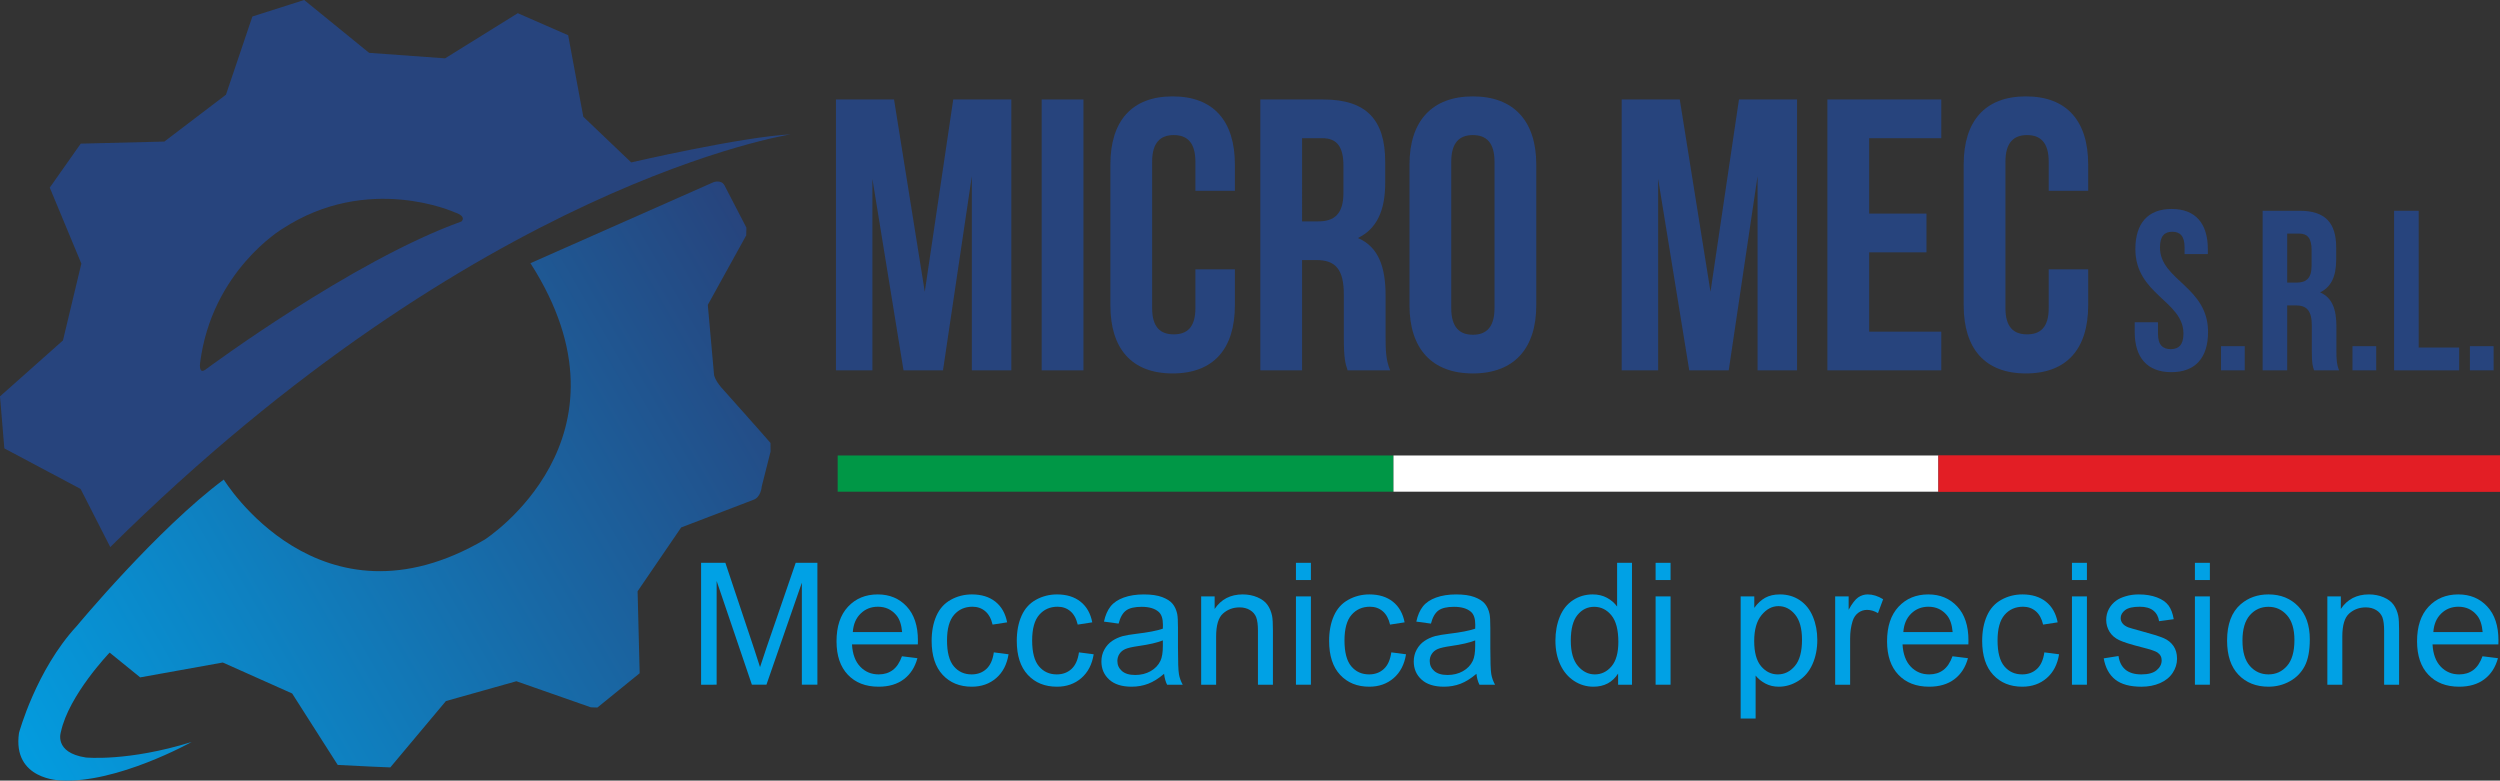
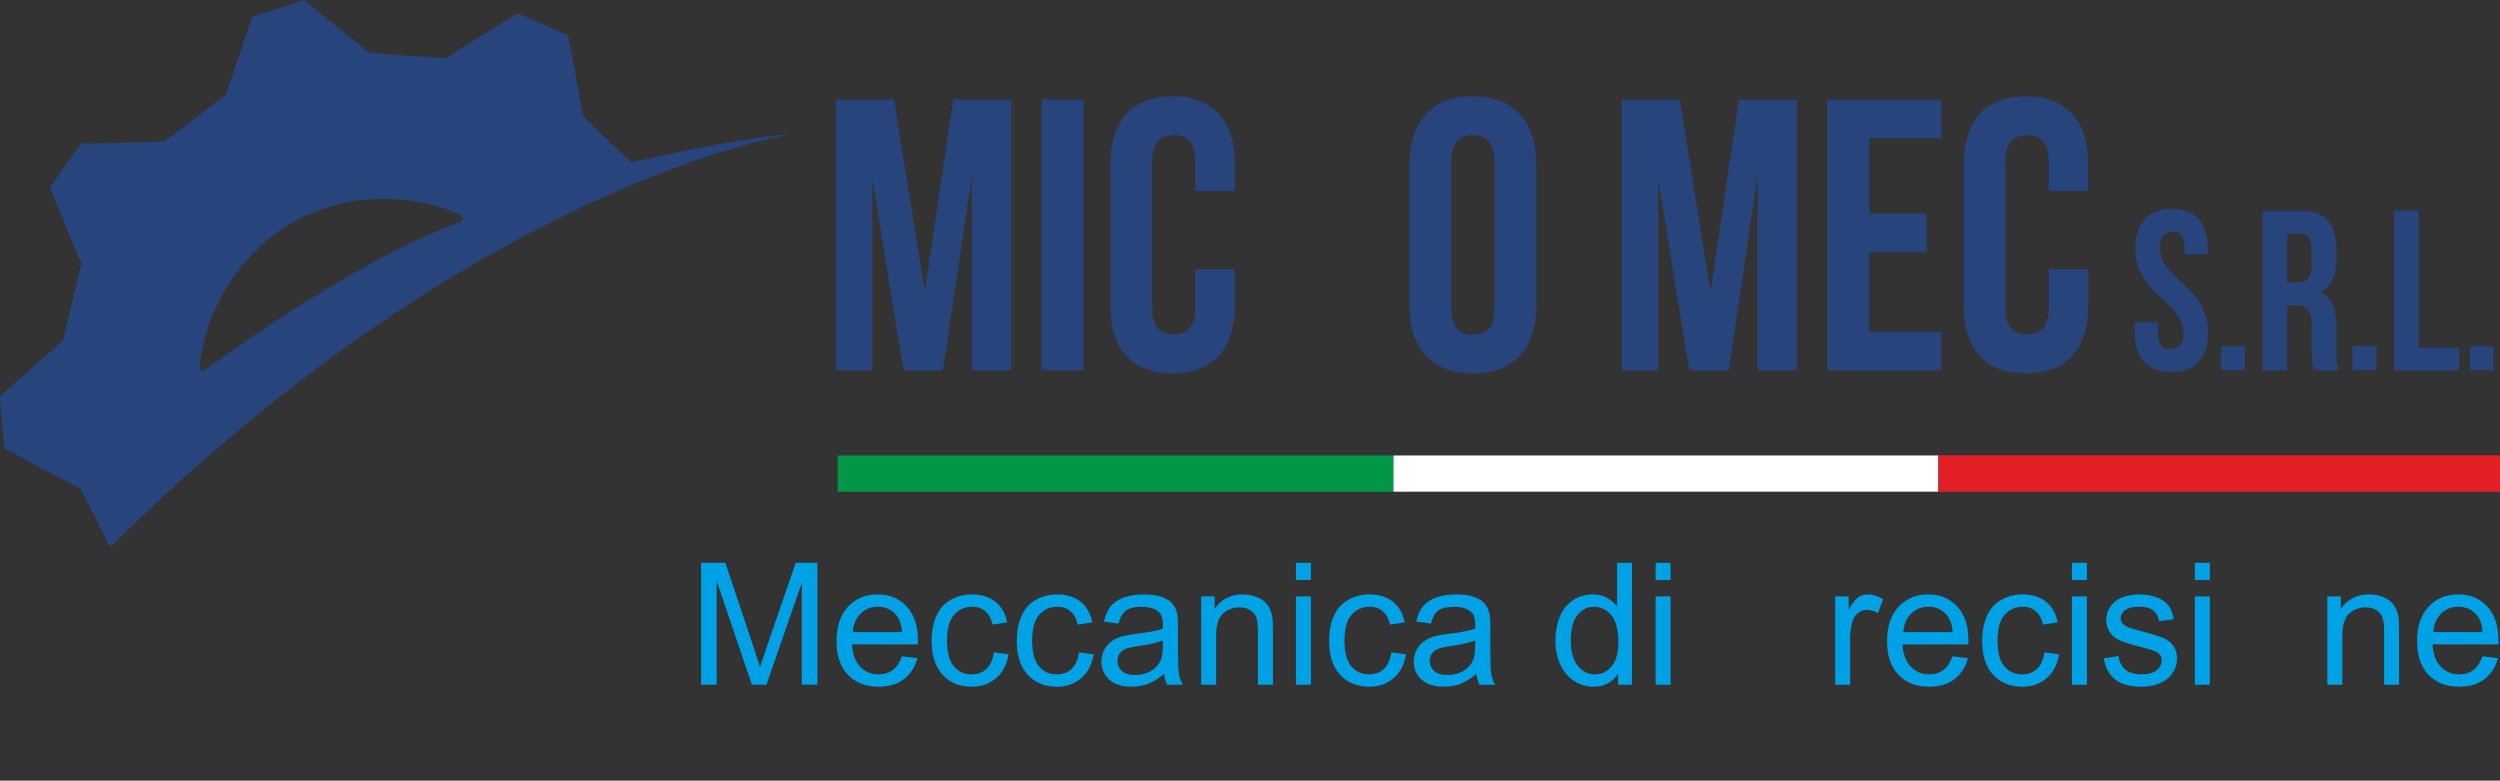
<svg xmlns="http://www.w3.org/2000/svg" version="1.1" id="Livello_1" x="0px" y="0px" width="756.75px" height="236.286px" viewBox="0 0 756.75 236.286" enable-background="new 0 0 756.75 236.286" xml:space="preserve">
  <rect x="0" y="0" width="756.75" height="236.286" fill="#333333" stroke="none" />
-   <path fill="none" stroke="#C843FF" stroke-width="0.5" d="M11.75,147.667" />
  <g>
    <g>
      <rect x="253.563" y="137.875" fill="#009746" width="168.25" height="10.959" />
      <rect x="421.808" y="137.875" fill="#FFFFFF" width="164.937" height="10.959" />
      <rect x="586.75" y="137.818" fill="#E31E25" width="170" height="11.072" />
    </g>
    <g>
      <path fill="#27447D" d="M24.396,148L1.313,135.729L0,119.979l19.063-16.938l5.563-23.25l-9.563-23l9.375-13.313l25.313-0.625    l18.646-14.188l8-23.667l15.667-5l19.667,16l23,1.667l22-13.667l15.25,6.667l4.583,24.667l14.5,13.833    c0,0,33.417-7.749,48.333-8.5c0,0-94.5,14.5-206.021,124.938L24.396,148z M62.313,111.792c0,0,44.25-32.875,77.375-44.75    c0,0,1.75-1.5-2-2.75c0,0-26.25-12-52.25,5c0,0-21.375,12.75-24.875,40.625C60.563,109.917,60.063,113.542,62.313,111.792z" />
      <linearGradient id="SVGID_1_" gradientUnits="userSpaceOnUse" x1="-290.554" y1="50.66" x2="-55.867" y2="186.156" gradientTransform="matrix(1 0 0 -1 302.34 289.325)">
        <stop offset="0" style="stop-color:#039CDF" />
        <stop offset="1" style="stop-color:#27447D" />
      </linearGradient>
-       <path fill="url(#SVGID_1_)" d="M160.563,79.667l55.375-24.5c0,0,2.313-0.906,3.344,0.906l6.656,12.844l-0.063,2.344L214.25,92.292    l1.896,21.208c0,0,0.166,1.333,2.083,3.667c0,0,12.584,14.083,15,16.917l0.021,2.623l-2.667,10.521c0,0-0.208,3.313-2.563,4.083    l-21.833,8.354L193,178.979l0.625,24.813l-12.792,10.377l-1.979-0.063l-22.542-7.896l-21.333,6l-16.833,20.084    c0,0-9.584-0.375-15.917-0.75l-13.792-21.627l-21-9.375l-25,4.5l-9.25-7.5c0,0-12.375,12.875-14.75,24c0,0-2.25,6.25,7.5,7.75    c0,0,12.75,1.313,32.063-4.688c0,0-22.625,12.625-39.625,11.625c0,0-14.688-0.125-12.625-14.375c0,0,5.146-19.021,17.479-32.354    c0,0,24.333-29.334,44.5-44.334c0,0,29,47.5,79,18.166C146.729,163.334,194.563,132.667,160.563,79.667z" />
    </g>
    <g>
      <path fill="#27447D" d="M288.547,30.114h17.58v81.988h-11.95V53.305l-8.732,58.797h-11.949l-9.422-57.978v57.978h-11.03V30.114    h17.58l9.307,58.211L288.547,30.114z" />
      <path fill="#27447D" d="M327.957,30.114v81.988h-12.639V30.114H327.957z" />
      <path fill="#27447D" d="M373.8,92.425c0,13.118-6.434,20.614-18.843,20.614s-18.843-7.496-18.843-20.614V49.791    c0-13.118,6.434-20.614,18.843-20.614S373.8,36.673,373.8,49.791v7.965h-11.949v-8.785c0-5.856-2.527-8.082-6.549-8.082    c-4.021,0-6.549,2.226-6.549,8.082v44.274c0,5.856,2.528,7.965,6.549,7.965c4.021,0,6.549-2.108,6.549-7.965V81.533H373.8V92.425z    " />
-       <path fill="#27447D" d="M406.776,102.03V89.146c0-7.613-2.528-10.424-8.273-10.424h-4.366v33.381h-12.639V30.114h19.073    c13.099,0,18.729,6.208,18.729,18.857v6.442c0,8.434-2.643,13.938-8.271,16.632c6.318,2.694,8.388,8.901,8.388,17.452v12.65    c0,3.982,0.114,6.91,1.379,9.956h-12.869C407.235,109.994,406.776,108.706,406.776,102.03z M394.137,67.009h4.941    c4.711,0,7.583-2.108,7.583-8.667V50.26c0-5.856-1.953-8.433-6.436-8.433h-6.09L394.137,67.009L394.137,67.009z" />
      <path fill="#27447D" d="M445.842,29.177c12.409,0,19.188,7.496,19.188,20.614v42.634c0,13.118-6.779,20.614-19.188,20.614    s-19.188-7.496-19.188-20.614V49.791C426.653,36.673,433.433,29.177,445.842,29.177z M445.842,101.327    c4.021,0,6.549-2.226,6.549-8.082V48.971c0-5.856-2.526-8.082-6.549-8.082c-4.021,0-6.549,2.226-6.549,8.082v44.274    C439.293,99.102,441.82,101.327,445.842,101.327z" />
      <path fill="#27447D" d="M526.386,30.114h17.58v81.988h-11.949V53.305l-8.731,58.797h-11.95l-9.421-57.978v57.978h-11.03V30.114    h17.579l9.307,58.211L526.386,30.114z" />
      <path fill="#27447D" d="M583.146,64.667v11.712h-17.352v24.011h21.831v11.713h-34.47V30.114h34.47v11.712h-21.831v22.84    L583.146,64.667L583.146,64.667z" />
      <path fill="#27447D" d="M632.094,92.425c0,13.118-6.435,20.614-18.844,20.614s-18.844-7.496-18.844-20.614V49.791    c0-13.118,6.435-20.614,18.844-20.614s18.844,7.496,18.844,20.614v7.965h-11.95v-8.785c0-5.856-2.526-8.082-6.549-8.082    c-4.021,0-6.549,2.226-6.549,8.082v44.274c0,5.856,2.527,7.965,6.549,7.965c4.022,0,6.549-2.108,6.549-7.965V81.533h11.95V92.425z    " />
      <path fill="#27447D" d="M657.346,63.25c7.242,0,10.965,4.416,10.965,12.144v1.518h-7.038v-2.001c0-3.45-1.354-4.761-3.724-4.761    s-3.723,1.311-3.723,4.761c0,9.936,14.553,11.799,14.553,25.599c0,7.728-3.791,12.144-11.102,12.144s-11.102-4.416-11.102-12.144    v-2.967h7.04v3.45c0,3.45,1.489,4.692,3.857,4.692c2.369,0,3.857-1.242,3.857-4.692c0-9.936-14.553-11.799-14.553-25.599    C646.38,67.667,650.104,63.25,657.346,63.25z" />
      <path fill="#27447D" d="M679.479,112.103h-7.176v-7.314h7.176V112.103z" />
      <path fill="#27447D" d="M699.783,106.168v-7.59c0-4.485-1.489-6.141-4.873-6.141h-2.572v19.665h-7.445v-48.3h11.235    c7.717,0,11.033,3.657,11.033,11.109v3.795c0,4.968-1.558,8.211-4.873,9.798c3.723,1.587,4.94,5.244,4.94,10.281v7.452    c0,2.346,0.067,4.071,0.813,5.865h-7.581C700.055,110.86,699.783,110.102,699.783,106.168z M692.338,85.538h2.91    c2.775,0,4.468-1.242,4.468-5.106V75.67c0-3.45-1.149-4.968-3.791-4.968h-3.587V85.538z" />
      <path fill="#27447D" d="M719.276,112.103h-7.176v-7.314h7.176V112.103z" />
      <path fill="#27447D" d="M732.136,63.802v41.4h12.251v6.9h-19.697v-48.3H732.136z" />
      <path fill="#27447D" d="M754.811,112.103h-7.176v-7.314h7.176V112.103z" />
    </g>
    <g>
      <path fill="#00A1E5" d="M212.221,207.26v-36.895h7.349l8.732,26.122c0.805,2.435,1.393,4.255,1.762,5.462    c0.419-1.343,1.073-3.313,1.963-5.914l8.833-25.67h6.568v36.895h-4.706v-30.879l-10.721,30.879h-4.404l-10.67-31.407v31.407    H212.221z" />
      <path fill="#00A1E5" d="M273.021,198.653l4.681,0.578c-0.739,2.734-2.106,4.857-4.102,6.367c-1.997,1.51-4.547,2.266-7.65,2.266    c-3.91,0-7.009-1.203-9.299-3.611c-2.29-2.407-3.436-5.783-3.436-10.129c0-4.496,1.158-7.985,3.473-10.469    c2.315-2.484,5.318-3.726,9.009-3.726c3.574,0,6.493,1.217,8.758,3.649c2.265,2.432,3.397,5.854,3.397,10.268    c0,0.27-0.009,0.671-0.025,1.208h-19.931c0.167,2.937,0.998,5.185,2.491,6.743c1.493,1.561,3.355,2.342,5.587,2.342    c1.661,0,3.079-0.438,4.253-1.311C271.402,201.958,272.333,200.565,273.021,198.653z M258.148,191.331h14.923    c-0.201-2.248-0.771-3.936-1.711-5.06c-1.443-1.745-3.314-2.617-5.612-2.617c-2.081,0-3.83,0.696-5.247,2.089    C259.083,187.135,258.3,188.999,258.148,191.331z" />
      <path fill="#00A1E5" d="M300.83,197.471l4.455,0.578c-0.487,3.07-1.733,5.474-3.737,7.209c-2.005,1.736-4.467,2.605-7.386,2.605    c-3.658,0-6.598-1.195-8.821-3.587c-2.223-2.392-3.334-5.817-3.334-10.28c0-2.885,0.478-5.41,1.435-7.574    c0.956-2.164,2.412-3.787,4.366-4.869c1.954-1.082,4.081-1.623,6.379-1.623c2.902,0,5.276,0.734,7.122,2.201    c1.847,1.469,3.028,3.554,3.549,6.254l-4.404,0.68c-0.419-1.795-1.162-3.146-2.227-4.052c-1.066-0.905-2.353-1.358-3.863-1.358    c-2.282,0-4.136,0.817-5.562,2.453c-1.426,1.637-2.139,4.225-2.139,7.764c0,3.592,0.688,6.201,2.063,7.828s3.171,2.44,5.386,2.44    c1.778,0,3.263-0.546,4.454-1.638C299.756,201.413,300.511,199.735,300.83,197.471z" />
      <path fill="#00A1E5" d="M326.6,197.471l4.455,0.578c-0.486,3.07-1.732,5.474-3.736,7.209c-2.006,1.736-4.468,2.605-7.387,2.605    c-3.657,0-6.598-1.195-8.82-3.587c-2.224-2.392-3.334-5.817-3.334-10.28c0-2.885,0.478-5.41,1.435-7.574    c0.956-2.164,2.412-3.787,4.366-4.869s4.081-1.623,6.379-1.623c2.902,0,5.276,0.734,7.122,2.201    c1.846,1.469,3.028,3.554,3.548,6.254l-4.404,0.68c-0.419-1.795-1.162-3.146-2.227-4.052c-1.066-0.905-2.354-1.358-3.863-1.358    c-2.282,0-4.136,0.817-5.562,2.453c-1.427,1.637-2.14,4.225-2.14,7.764c0,3.592,0.688,6.201,2.063,7.828s3.171,2.44,5.386,2.44    c1.778,0,3.263-0.546,4.454-1.638C325.526,201.413,326.281,199.735,326.6,197.471z" />
      <path fill="#00A1E5" d="M352.37,203.963c-1.678,1.427-3.293,2.433-4.844,3.021c-1.553,0.587-3.218,0.88-4.996,0.88    c-2.937,0-5.193-0.717-6.771-2.15c-1.577-1.436-2.365-3.269-2.365-5.5c0-1.309,0.298-2.504,0.894-3.586    c0.595-1.082,1.375-1.949,2.34-2.604c0.964-0.654,2.051-1.148,3.259-1.484c0.89-0.234,2.231-0.461,4.027-0.68    c3.657-0.438,6.35-0.955,8.078-1.561c0.017-0.62,0.024-1.016,0.024-1.184c0-1.846-0.428-3.146-1.282-3.9    c-1.158-1.022-2.877-1.534-5.159-1.534c-2.131,0-3.704,0.373-4.719,1.118c-1.016,0.748-1.767,2.068-2.253,3.965l-4.429-0.604    c0.402-1.896,1.065-3.428,1.988-4.594s2.256-2.063,4.001-2.693c1.745-0.629,3.766-0.942,6.065-0.942    c2.281,0,4.136,0.269,5.562,0.806s2.474,1.213,3.146,2.025c0.671,0.813,1.141,1.842,1.408,3.083    c0.151,0.771,0.228,2.163,0.228,4.178v6.039c0,4.212,0.096,6.875,0.29,7.989c0.191,1.117,0.574,2.188,1.145,3.209h-4.73    C352.806,206.32,352.504,205.222,352.37,203.963z M351.993,193.847c-1.646,0.671-4.111,1.241-7.399,1.711    c-1.861,0.269-3.18,0.569-3.951,0.905c-0.771,0.336-1.366,0.826-1.786,1.473c-0.419,0.646-0.63,1.363-0.63,2.152    c0,1.207,0.457,2.213,1.372,3.02c0.914,0.807,2.253,1.208,4.015,1.208c1.745,0,3.297-0.382,4.656-1.146    c1.358-0.764,2.356-1.809,2.994-3.133c0.486-1.023,0.73-2.533,0.73-4.531L351.993,193.847L351.993,193.847z" />
      <path fill="#00A1E5" d="M363.594,207.26v-26.727h4.077v3.801c1.963-2.938,4.798-4.404,8.506-4.404    c1.611,0,3.093,0.289,4.442,0.867c1.35,0.58,2.361,1.338,3.032,2.277s1.141,2.057,1.408,3.348c0.169,0.84,0.253,2.308,0.253,4.404    v16.434h-4.53v-16.258c0-1.846-0.176-3.226-0.528-4.141c-0.353-0.914-0.978-1.645-1.875-2.188    c-0.896-0.547-1.95-0.818-3.158-0.818c-1.929,0-3.595,0.611-4.995,1.837s-2.102,3.55-2.102,6.972v14.596H363.594L363.594,207.26z" />
      <path fill="#00A1E5" d="M392.283,175.577v-5.211h4.529v5.211H392.283z M392.283,207.26v-26.727h4.529v26.727H392.283z" />
      <path fill="#00A1E5" d="M421.146,197.471l4.455,0.578c-0.486,3.07-1.731,5.474-3.736,7.209c-2.005,1.736-4.467,2.605-7.387,2.605    c-3.657,0-6.599-1.195-8.82-3.587c-2.225-2.392-3.334-5.817-3.334-10.28c0-2.885,0.478-5.41,1.434-7.574    c0.957-2.164,2.412-3.787,4.367-4.869c1.954-1.082,4.08-1.623,6.379-1.623c2.902,0,5.276,0.734,7.122,2.201    c1.846,1.469,3.028,3.554,3.549,6.254l-4.403,0.68c-0.421-1.795-1.162-3.146-2.229-4.052c-1.064-0.905-2.353-1.358-3.862-1.358    c-2.281,0-4.137,0.817-5.563,2.453c-1.426,1.637-2.14,4.225-2.14,7.764c0,3.592,0.688,6.201,2.063,7.828s3.171,2.44,5.386,2.44    c1.778,0,3.264-0.546,4.454-1.638C420.074,201.413,420.829,199.735,421.146,197.471z" />
      <path fill="#00A1E5" d="M446.917,203.963c-1.678,1.427-3.292,2.433-4.844,3.021c-1.554,0.587-3.218,0.88-4.996,0.88    c-2.937,0-5.192-0.717-6.771-2.15c-1.578-1.435-2.364-3.269-2.364-5.5c0-1.309,0.298-2.504,0.894-3.586    c0.595-1.082,1.375-1.949,2.34-2.604s2.053-1.148,3.26-1.484c0.89-0.234,2.23-0.461,4.026-0.68    c3.657-0.438,6.351-0.955,8.078-1.561c0.017-0.62,0.025-1.016,0.025-1.184c0-1.846-0.429-3.146-1.284-3.9    c-1.157-1.022-2.877-1.534-5.158-1.534c-2.131,0-3.704,0.373-4.719,1.118c-1.017,0.748-1.768,2.068-2.253,3.965l-4.43-0.604    c0.402-1.896,1.065-3.428,1.988-4.594c0.922-1.166,2.256-2.063,4.001-2.693c1.745-0.629,3.768-0.942,6.065-0.942    c2.28,0,4.135,0.269,5.562,0.806c1.426,0.537,2.476,1.213,3.146,2.025s1.141,1.842,1.408,3.083    c0.151,0.771,0.228,2.163,0.228,4.178v6.039c0,4.212,0.097,6.875,0.289,7.989c0.192,1.117,0.575,2.188,1.146,3.209h-4.73    C447.354,206.32,447.052,205.222,446.917,203.963z M446.54,193.847c-1.646,0.671-4.11,1.241-7.398,1.711    c-1.861,0.269-3.18,0.569-3.95,0.905c-0.772,0.336-1.368,0.826-1.787,1.473c-0.42,0.646-0.629,1.363-0.629,2.152    c0,1.207,0.457,2.213,1.371,3.02s2.253,1.208,4.015,1.208c1.744,0,3.296-0.382,4.655-1.146c1.358-0.764,2.355-1.809,2.994-3.133    c0.486-1.023,0.729-2.533,0.729-4.531V193.847z" />
      <path fill="#00A1E5" d="M489.8,207.26v-3.372c-1.694,2.651-4.186,3.976-7.474,3.976c-2.131,0-4.09-0.587-5.877-1.761    c-1.786-1.175-3.171-2.813-4.152-4.92c-0.98-2.106-1.472-4.526-1.472-7.261c0-2.668,0.443-5.088,1.334-7.262    c0.889-2.172,2.223-3.838,4.001-4.994c1.777-1.158,3.767-1.736,5.965-1.736c1.61,0,3.045,0.34,4.303,1.02    c1.26,0.68,2.281,1.564,3.07,2.654v-13.236h4.505v36.893H489.8L489.8,207.26z M475.48,193.922c0,3.422,0.722,5.98,2.164,7.676    c1.442,1.693,3.146,2.542,5.108,2.542c1.979,0,3.661-0.81,5.046-2.429c1.384-1.619,2.076-4.09,2.076-7.412    c0-3.657-0.705-6.342-2.114-8.053s-3.146-2.566-5.209-2.566c-2.014,0-3.694,0.822-5.046,2.466    C476.156,187.79,475.48,190.381,475.48,193.922z" />
      <path fill="#00A1E5" d="M501.15,175.577v-5.211h4.528v5.211H501.15z M501.15,207.26v-26.727h4.528v26.727H501.15z" />
-       <path fill="#00A1E5" d="M526.895,217.502v-36.969h4.128v3.473c0.973-1.358,2.071-2.379,3.297-3.057    c1.225-0.681,2.709-1.021,4.454-1.021c2.281,0,4.295,0.588,6.039,1.763c1.745,1.175,3.063,2.831,3.951,4.97    c0.89,2.141,1.334,4.484,1.334,7.034c0,2.733-0.49,5.197-1.473,7.386c-0.981,2.189-2.407,3.869-4.278,5.033    c-1.87,1.166-3.838,1.749-5.9,1.749c-1.511,0-2.864-0.317-4.064-0.956c-1.199-0.637-2.185-1.441-2.956-2.416v13.012H526.895    L526.895,217.502z M530.996,194.047c0,3.439,0.696,5.981,2.089,7.625c1.393,1.646,3.079,2.468,5.059,2.468    c2.015,0,3.737-0.853,5.173-2.556c1.435-1.703,2.15-4.34,2.15-7.914c0-3.405-0.7-5.955-2.102-7.65    c-1.4-1.693-3.074-2.542-5.021-2.542c-1.93,0-3.637,0.901-5.121,2.706C531.739,187.989,530.996,190.608,530.996,194.047z" />
      <path fill="#00A1E5" d="M555.508,207.26v-26.727h4.077v4.051c1.04-1.896,2.001-3.146,2.882-3.748    c0.881-0.604,1.851-0.906,2.906-0.906c1.526,0,3.079,0.486,4.656,1.46l-1.562,4.202c-1.106-0.654-2.215-0.981-3.321-0.981    c-0.99,0-1.88,0.298-2.667,0.894c-0.789,0.597-1.352,1.422-1.688,2.479c-0.503,1.61-0.755,3.372-0.755,5.285v13.991H555.508    L555.508,207.26z" />
      <path fill="#00A1E5" d="M591.018,198.653l4.682,0.578c-0.738,2.734-2.105,4.857-4.104,6.367c-1.996,1.51-4.547,2.266-7.649,2.266    c-3.909,0-7.009-1.203-9.3-3.611c-2.289-2.407-3.435-5.783-3.435-10.129c0-4.496,1.157-7.985,3.473-10.469    c2.316-2.484,5.318-3.726,9.011-3.726c3.572,0,6.492,1.217,8.758,3.649c2.265,2.432,3.396,5.854,3.396,10.268    c0,0.27-0.008,0.671-0.023,1.208h-19.933c0.167,2.937,0.998,5.185,2.491,6.743c1.493,1.561,3.355,2.342,5.587,2.342    c1.661,0,3.078-0.438,4.253-1.311C589.398,201.958,590.329,200.565,591.018,198.653z M576.145,191.331h14.924    c-0.201-2.248-0.771-3.936-1.711-5.06c-1.443-1.745-3.313-2.617-5.612-2.617c-2.08,0-3.829,0.696-5.247,2.089    S576.295,188.999,576.145,191.331z" />
      <path fill="#00A1E5" d="M618.825,197.471l4.455,0.578c-0.487,3.07-1.732,5.474-3.737,7.209c-2.005,1.736-4.467,2.605-7.387,2.605    c-3.657,0-6.599-1.195-8.82-3.587c-2.224-2.392-3.334-5.817-3.334-10.28c0-2.885,0.479-5.41,1.434-7.574    c0.957-2.164,2.412-3.787,4.367-4.869c1.954-1.082,4.08-1.623,6.379-1.623c2.902,0,5.276,0.734,7.122,2.201    c1.847,1.469,3.028,3.554,3.55,6.254l-4.404,0.68c-0.42-1.795-1.162-3.146-2.229-4.052c-1.064-0.905-2.353-1.358-3.861-1.358    c-2.282,0-4.138,0.817-5.563,2.453c-1.426,1.637-2.139,4.225-2.139,7.764c0,3.592,0.688,6.201,2.063,7.828s3.171,2.44,5.387,2.44    c1.777,0,3.263-0.546,4.454-1.638C617.752,201.413,618.507,199.735,618.825,197.471z" />
      <path fill="#00A1E5" d="M627.181,175.577v-5.211h4.529v5.211H627.181z M627.181,207.26v-26.727h4.529v26.727H627.181z" />
      <path fill="#00A1E5" d="M636.794,199.282l4.479-0.705c0.251,1.797,0.95,3.172,2.101,4.129c1.149,0.955,2.756,1.435,4.819,1.435    c2.08,0,3.624-0.425,4.631-1.271c1.007-0.848,1.51-1.842,1.51-2.982c0-1.021-0.444-1.828-1.334-2.415    c-0.62-0.403-2.164-0.915-4.63-1.535c-3.322-0.839-5.625-1.563-6.908-2.179c-1.283-0.61-2.257-1.459-2.919-2.541    c-0.663-1.082-0.994-2.276-0.994-3.586c0-1.19,0.272-2.295,0.817-3.309c0.545-1.017,1.287-1.859,2.228-2.529    c0.704-0.521,1.665-0.961,2.881-1.321c1.218-0.36,2.521-0.541,3.914-0.541c2.098,0,3.938,0.302,5.523,0.905    c1.586,0.604,2.756,1.422,3.511,2.453c0.755,1.033,1.274,2.412,1.562,4.141l-4.431,0.604c-0.201-1.375-0.784-2.449-1.749-3.222    c-0.965-0.771-2.327-1.157-4.089-1.157c-2.081,0-3.564,0.344-4.455,1.031c-0.889,0.688-1.333,1.494-1.333,2.416    c0,0.588,0.185,1.115,0.555,1.586c0.367,0.486,0.946,0.891,1.735,1.208c0.452,0.168,1.786,0.554,4.001,1.157    c3.204,0.855,5.439,1.557,6.707,2.102s2.261,1.338,2.981,2.379c0.722,1.041,1.083,2.332,1.083,3.875    c0,1.51-0.44,2.932-1.321,4.266s-2.152,2.365-3.813,3.096c-1.659,0.73-3.539,1.096-5.637,1.096c-3.473,0-6.119-0.722-7.938-2.164    C638.458,204.256,637.297,202.118,636.794,199.282z" />
      <path fill="#00A1E5" d="M664.4,175.577v-5.211h4.528v5.211H664.4z M664.4,207.26v-26.727h4.528v26.727H664.4z" />
-       <path fill="#00A1E5" d="M674.139,193.896c0-4.948,1.376-8.614,4.128-10.997c2.298-1.979,5.101-2.97,8.405-2.97    c3.674,0,6.677,1.204,9.009,3.61c2.332,2.408,3.498,5.733,3.498,9.979c0,3.438-0.516,6.146-1.547,8.114    c-1.032,1.973-2.534,3.504-4.505,4.594c-1.972,1.091-4.123,1.637-6.455,1.637c-3.741,0-6.766-1.199-9.072-3.6    C675.292,201.866,674.139,198.411,674.139,193.896z M678.795,193.896c0,3.423,0.746,5.985,2.239,7.688s3.372,2.555,5.638,2.555    c2.248,0,4.118-0.855,5.611-2.566c1.493-1.712,2.24-4.32,2.24-7.826c0-3.307-0.751-5.811-2.252-7.514    c-1.503-1.701-3.369-2.555-5.601-2.555c-2.266,0-4.145,0.848-5.638,2.541C679.541,187.917,678.795,190.474,678.795,193.896z" />
      <path fill="#00A1E5" d="M704.489,207.26v-26.727h4.077v3.801c1.963-2.938,4.798-4.404,8.506-4.404c1.609,0,3.091,0.289,4.44,0.867    c1.351,0.58,2.361,1.338,3.033,2.277c0.67,0.939,1.142,2.057,1.409,3.348c0.167,0.84,0.251,2.308,0.251,4.404v16.434h-4.529    v-16.258c0-1.846-0.177-3.226-0.527-4.141c-0.354-0.914-0.979-1.645-1.875-2.188c-0.898-0.547-1.95-0.818-3.158-0.818    c-1.931,0-3.595,0.611-4.996,1.837c-1.4,1.226-2.102,3.55-2.102,6.972v14.596H704.489L704.489,207.26z" />
      <path fill="#00A1E5" d="M751.449,198.653l4.681,0.578c-0.737,2.734-2.104,4.857-4.103,6.367c-1.996,1.51-4.547,2.266-7.65,2.266    c-3.909,0-7.009-1.203-9.299-3.611c-2.29-2.407-3.436-5.783-3.436-10.129c0-4.496,1.157-7.985,3.474-10.469    c2.315-2.484,5.317-3.726,9.01-3.726c3.573,0,6.492,1.217,8.758,3.649c2.265,2.432,3.396,5.854,3.396,10.268    c0,0.27-0.009,0.671-0.024,1.208h-19.932c0.167,2.937,0.998,5.185,2.49,6.743c1.494,1.561,3.355,2.342,5.588,2.342    c1.66,0,3.078-0.438,4.253-1.311C749.83,201.958,750.761,200.565,751.449,198.653z M736.576,191.331h14.923    c-0.201-2.248-0.771-3.936-1.711-5.06c-1.443-1.745-3.313-2.617-5.612-2.617c-2.08,0-3.829,0.696-5.247,2.089    S736.727,188.999,736.576,191.331z" />
    </g>
  </g>
</svg>